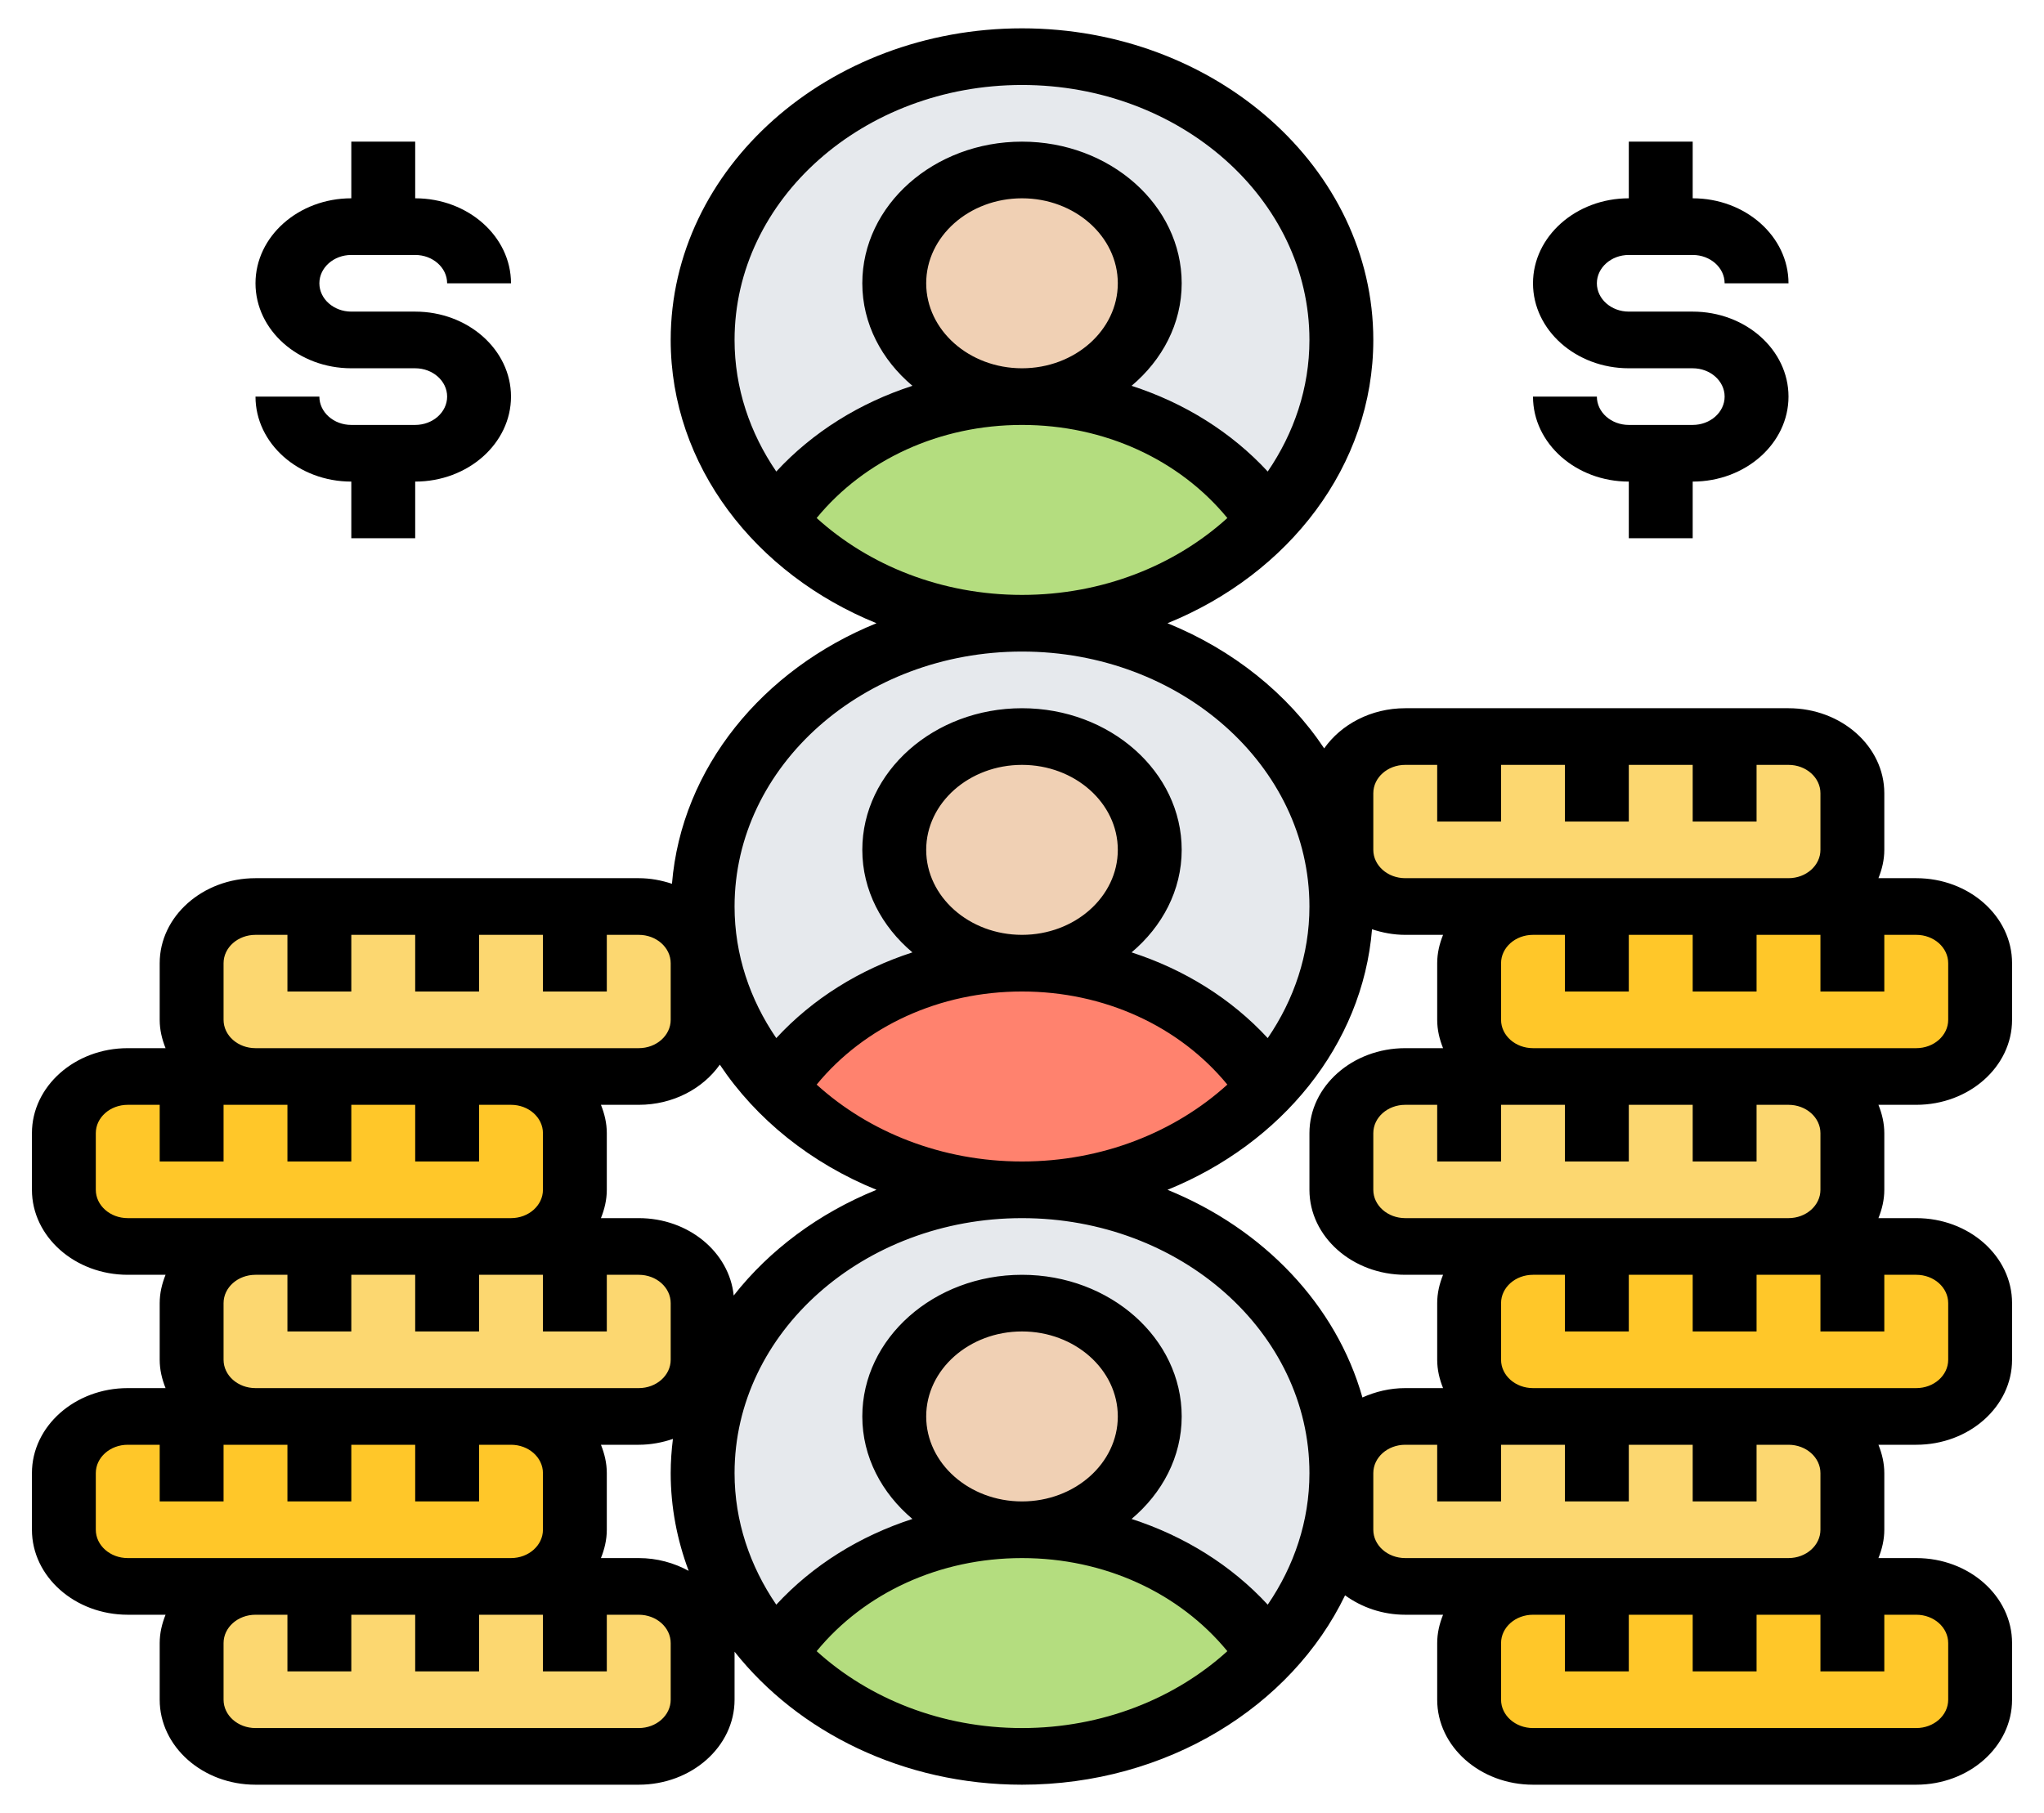
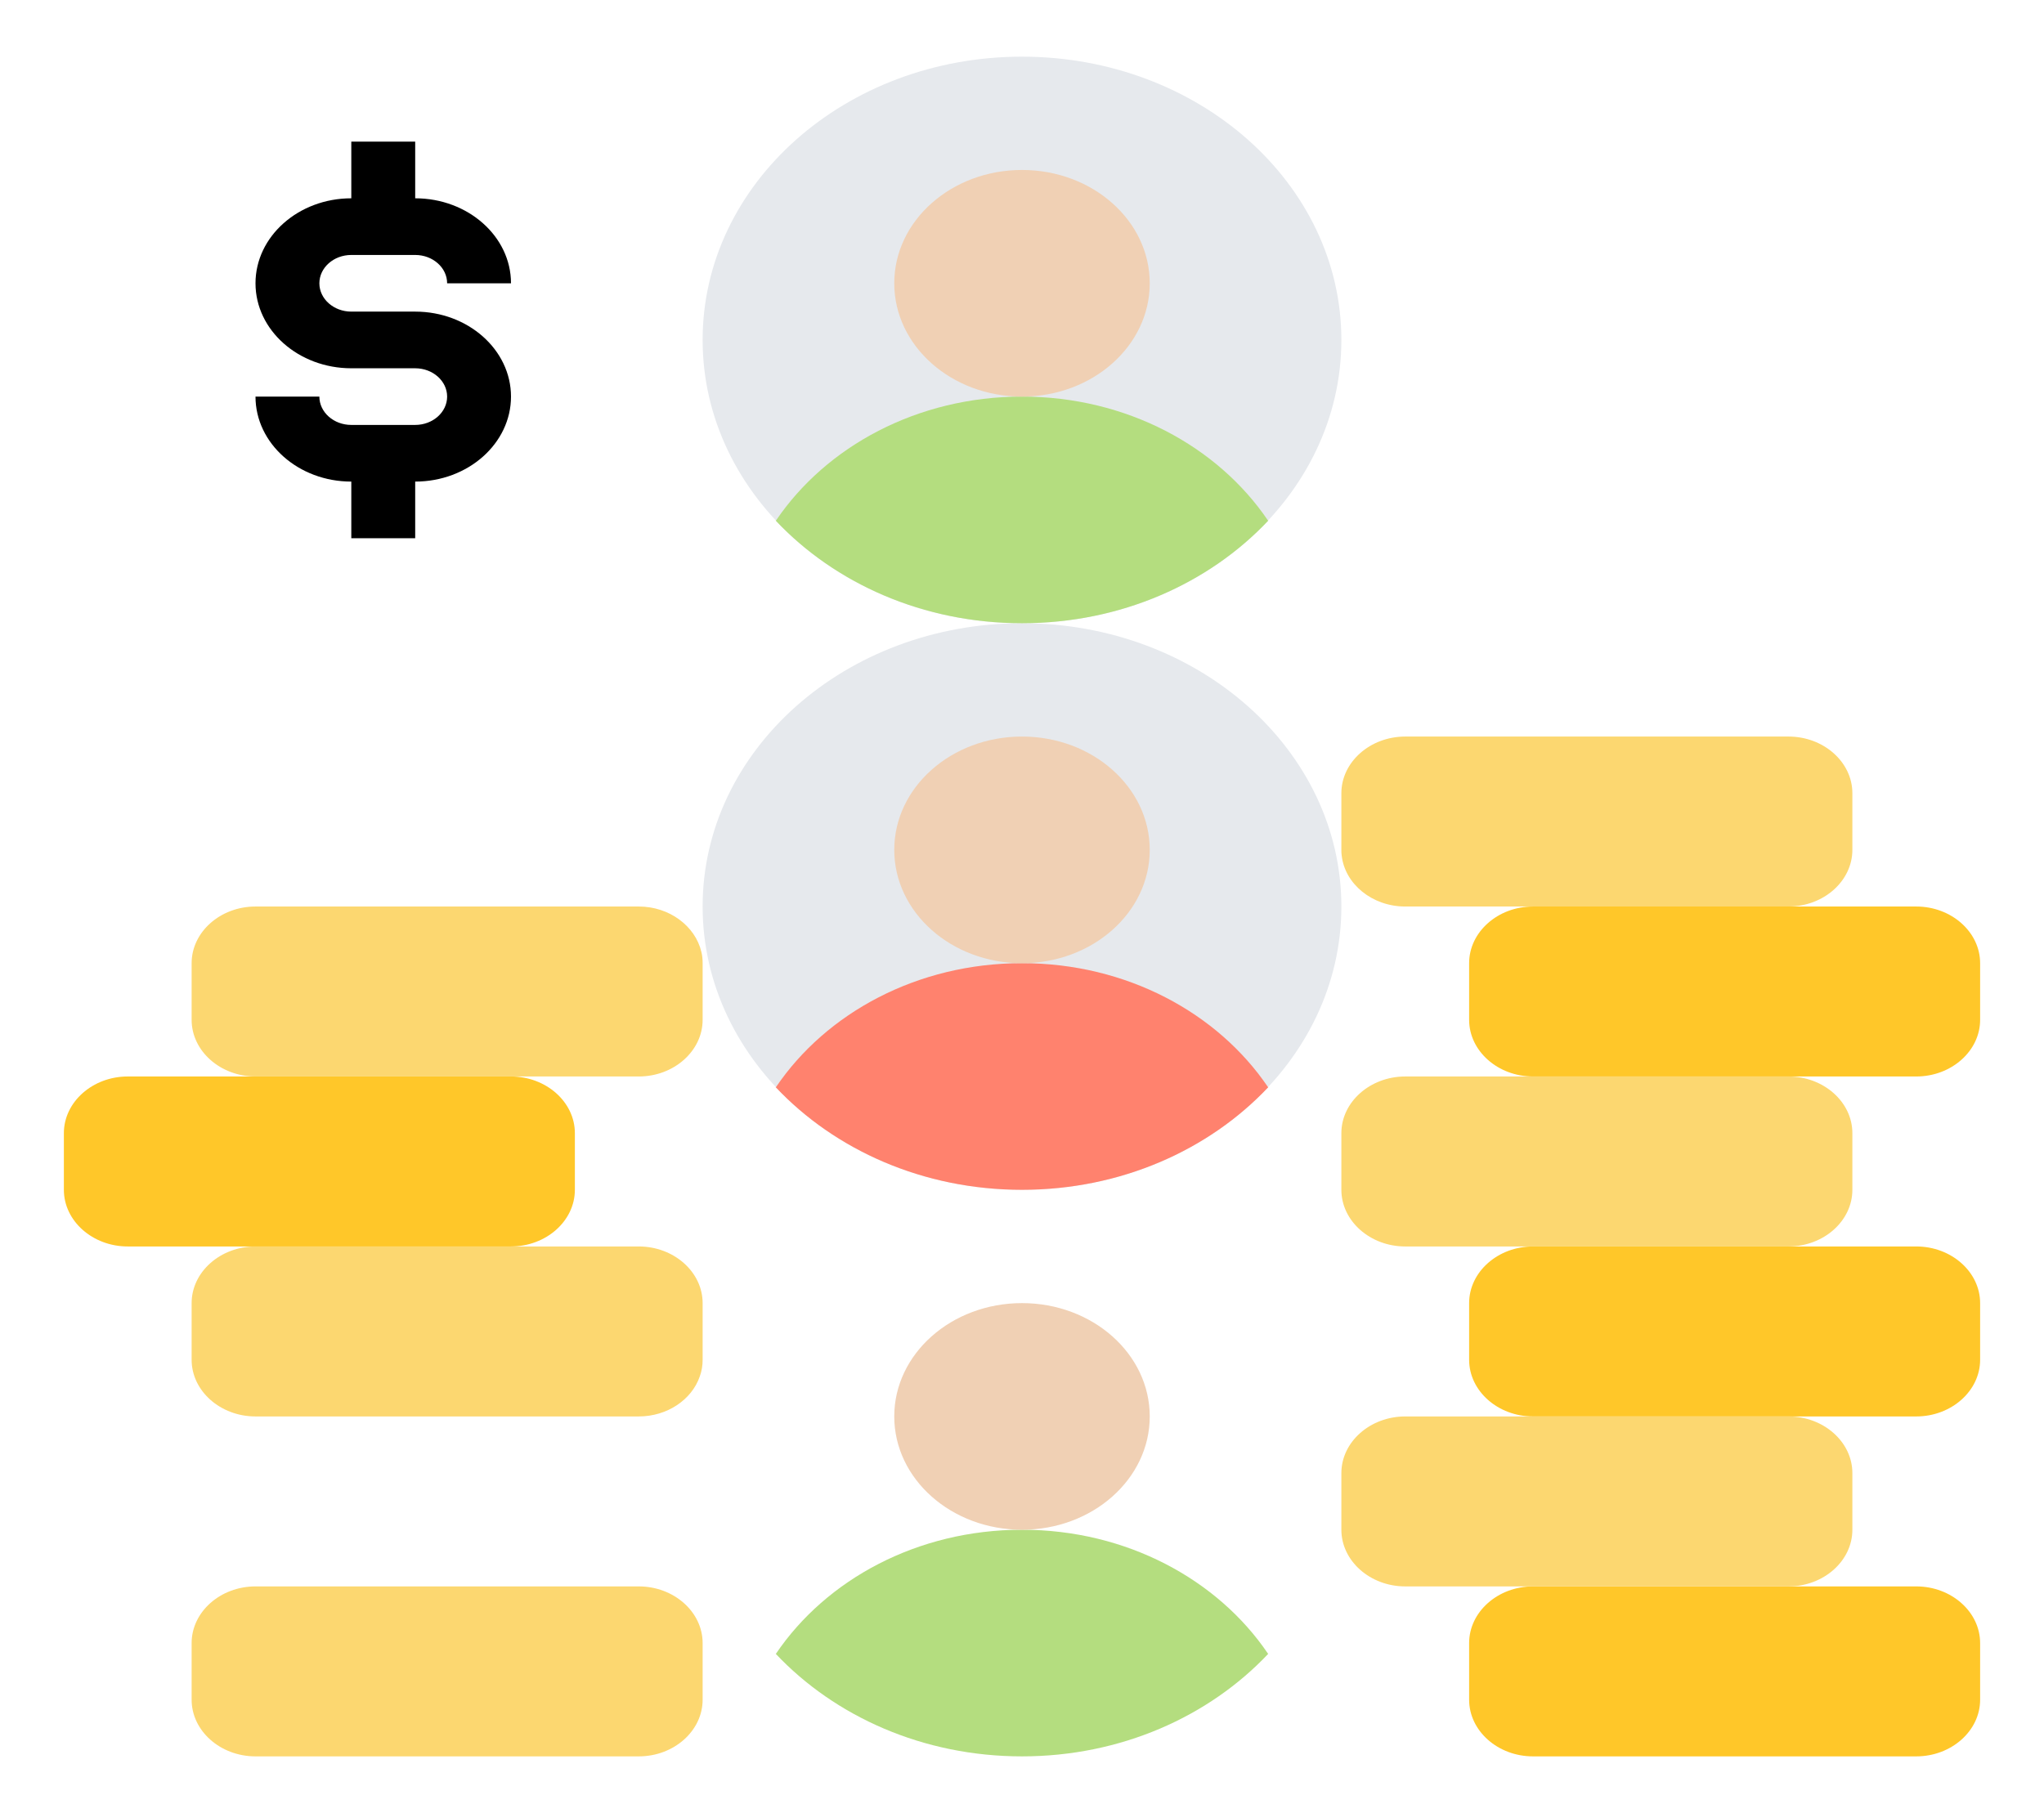
<svg xmlns="http://www.w3.org/2000/svg" width="133" height="118" viewBox="0 0 133 118" fill="none">
  <path d="M120.531 59H124.688C126.973 59 128.844 60.659 128.844 62.688V66.375C128.844 68.403 126.973 70.062 124.688 70.062H116.375H112.219H103.906H99.75C97.464 70.062 95.594 68.403 95.594 66.375V62.688C95.594 60.659 97.464 59 99.75 59H103.906H112.219H116.375H120.531Z" fill="#FFC729" />
  <path d="M120.531 81.125H124.688C126.973 81.125 128.844 82.784 128.844 84.812V88.5C128.844 90.528 126.973 92.188 124.688 92.188H116.375H112.219H103.906H99.75C97.464 92.188 95.594 90.528 95.594 88.5V84.812C95.594 82.784 97.464 81.125 99.75 81.125H103.906H112.219H116.375H120.531Z" fill="#FFC729" />
  <path d="M120.531 103.25H124.688C126.973 103.25 128.844 104.909 128.844 106.938V110.625C128.844 112.653 126.973 114.312 124.688 114.312H99.75C97.464 114.312 95.594 112.653 95.594 110.625V106.938C95.594 104.909 97.464 103.25 99.75 103.25H103.906H112.219H116.375H120.531Z" fill="#FFC729" />
-   <path d="M29.094 92.188H33.25C35.536 92.188 37.406 93.847 37.406 95.875V99.562C37.406 101.591 35.536 103.25 33.25 103.25H29.094H20.781H16.625H8.312C6.027 103.25 4.156 101.591 4.156 99.562V95.875C4.156 93.847 6.027 92.188 8.312 92.188H12.469H16.625H20.781H29.094Z" fill="#FFC729" />
  <path d="M29.094 70.062H33.25C35.536 70.062 37.406 71.722 37.406 73.75V77.438C37.406 79.466 35.536 81.125 33.25 81.125H29.094H20.781H16.625H8.312C6.027 81.125 4.156 79.466 4.156 77.438V73.75C4.156 71.722 6.027 70.062 8.312 70.062H12.469H16.625H20.781H29.094Z" fill="#FFC729" />
  <path d="M99.75 59H91.438C89.297 59 87.51 57.543 87.302 55.681C87.281 55.571 87.281 55.442 87.281 55.312V51.625C87.281 49.597 89.152 47.938 91.438 47.938H95.594H103.906H112.219H116.375C118.661 47.938 120.531 49.597 120.531 51.625V55.312C120.531 57.341 118.661 59 116.375 59H112.219H103.906H99.75Z" fill="#FCD770" />
  <path d="M99.75 81.125H91.438C89.152 81.125 87.281 79.466 87.281 77.438V73.75C87.281 71.722 89.152 70.062 91.438 70.062H95.594H99.75H103.906H112.219H116.375C118.661 70.062 120.531 71.722 120.531 73.75V77.438C120.531 79.466 118.661 81.125 116.375 81.125H112.219H103.906H99.75Z" fill="#FCD770" />
  <path d="M99.75 103.25H91.438C89.152 103.25 87.281 101.591 87.281 99.562V95.875C87.281 93.847 89.152 92.188 91.438 92.188H95.594H99.75H103.906H112.219H116.375C118.661 92.188 120.531 93.847 120.531 95.875V99.562C120.531 101.591 118.661 103.25 116.375 103.25H112.219H103.906H99.75Z" fill="#FCD770" />
-   <path d="M37.406 103.25H41.562C43.848 103.25 45.719 104.909 45.719 106.938V110.625C45.719 112.653 43.848 114.312 41.562 114.312H16.625C14.339 114.312 12.469 112.653 12.469 110.625V106.938C12.469 104.909 14.339 103.25 16.625 103.25H20.781H29.094H33.25H37.406Z" fill="#FCD770" />
+   <path d="M37.406 103.25H41.562C43.848 103.25 45.719 104.909 45.719 106.938V110.625C45.719 112.653 43.848 114.312 41.562 114.312H16.625C14.339 114.312 12.469 112.653 12.469 110.625V106.938C12.469 104.909 14.339 103.25 16.625 103.25H20.781H29.094H33.25Z" fill="#FCD770" />
  <path d="M37.406 81.125H41.562C43.848 81.125 45.719 82.784 45.719 84.812V88.5C45.719 88.887 45.656 89.256 45.532 89.588C45.012 91.1 43.412 92.188 41.562 92.188H33.25H29.094H20.781H16.625C14.339 92.188 12.469 90.528 12.469 88.5V84.812C12.469 82.784 14.339 81.125 16.625 81.125H20.781H29.094H33.25H37.406Z" fill="#FCD770" />
  <path d="M37.406 59H41.562C43.557 59 45.241 60.272 45.636 61.95C45.698 62.19 45.719 62.429 45.719 62.688V66.375C45.719 68.403 43.848 70.062 41.562 70.062H33.25H29.094H20.781H16.625C14.339 70.062 12.469 68.403 12.469 66.375V62.688C12.469 60.659 14.339 59 16.625 59H20.781H29.094H37.406Z" fill="#FCD770" />
  <path d="M66.5 40.562C77.977 40.562 87.281 32.308 87.281 22.125C87.281 11.942 77.977 3.688 66.5 3.688C55.023 3.688 45.719 11.942 45.719 22.125C45.719 32.308 55.023 40.562 66.5 40.562Z" fill="#E6E9ED" />
  <path d="M66.5 77.438C77.977 77.438 87.281 69.183 87.281 59C87.281 48.817 77.977 40.562 66.5 40.562C55.023 40.562 45.719 48.817 45.719 59C45.719 69.183 55.023 77.438 66.5 77.438Z" fill="#E6E9ED" />
-   <path d="M66.5 114.312C77.977 114.312 87.281 106.058 87.281 95.875C87.281 85.692 77.977 77.438 66.5 77.438C55.023 77.438 45.719 85.692 45.719 95.875C45.719 106.058 55.023 114.312 66.5 114.312Z" fill="#E6E9ED" />
  <path d="M82.522 33.888C78.678 37.963 72.942 40.562 66.5 40.562C60.058 40.562 54.322 37.963 50.477 33.888L50.498 33.87C53.761 29.058 59.684 25.812 66.5 25.812C73.316 25.812 79.239 29.058 82.501 33.87L82.522 33.888Z" fill="#B4DD7F" />
  <path d="M82.522 70.763C78.678 74.838 72.942 77.438 66.5 77.438C60.058 77.438 54.322 74.838 50.477 70.763L50.498 70.745C53.761 65.933 59.684 62.688 66.5 62.688C73.316 62.688 79.239 65.933 82.501 70.745L82.522 70.763Z" fill="#FF826E" />
  <path d="M82.522 107.638C78.678 111.713 72.942 114.312 66.5 114.312C60.058 114.312 54.322 111.713 50.477 107.638L50.498 107.62C53.761 102.807 59.684 99.562 66.5 99.562C73.316 99.562 79.239 102.807 82.501 107.62L82.522 107.638Z" fill="#B4DD7F" />
  <path d="M66.5 99.562C71.091 99.562 74.812 96.261 74.812 92.188C74.812 88.114 71.091 84.812 66.5 84.812C61.909 84.812 58.188 88.114 58.188 92.188C58.188 96.261 61.909 99.562 66.5 99.562Z" fill="#F0D0B4" />
  <path d="M66.5 62.688C71.091 62.688 74.812 59.386 74.812 55.312C74.812 51.239 71.091 47.938 66.5 47.938C61.909 47.938 58.188 51.239 58.188 55.312C58.188 59.386 61.909 62.688 66.5 62.688Z" fill="#F0D0B4" />
  <path d="M66.5 25.812C71.091 25.812 74.812 22.511 74.812 18.438C74.812 14.364 71.091 11.062 66.5 11.062C61.909 11.062 58.188 14.364 58.188 18.438C58.188 22.511 61.909 25.812 66.5 25.812Z" fill="#F0D0B4" />
-   <path d="M110.141 27.656H105.984C104.837 27.656 103.906 26.828 103.906 25.812H99.75C99.75 28.862 102.547 31.344 105.984 31.344V35.031H110.141V31.344C113.578 31.344 116.375 28.862 116.375 25.812C116.375 22.763 113.578 20.281 110.141 20.281H105.984C104.837 20.281 103.906 19.453 103.906 18.438C103.906 17.422 104.837 16.594 105.984 16.594H110.141C111.288 16.594 112.219 17.422 112.219 18.438H116.375C116.375 15.388 113.578 12.906 110.141 12.906V9.219H105.984V12.906C102.547 12.906 99.75 15.388 99.75 18.438C99.75 21.487 102.547 23.969 105.984 23.969H110.141C111.288 23.969 112.219 24.797 112.219 25.812C112.219 26.828 111.288 27.656 110.141 27.656Z" fill="black" />
  <path d="M27.016 27.656H22.859C21.712 27.656 20.781 26.828 20.781 25.812H16.625C16.625 28.862 19.422 31.344 22.859 31.344V35.031H27.016V31.344C30.453 31.344 33.25 28.862 33.25 25.812C33.25 22.763 30.453 20.281 27.016 20.281H22.859C21.712 20.281 20.781 19.453 20.781 18.438C20.781 17.422 21.712 16.594 22.859 16.594H27.016C28.163 16.594 29.094 17.422 29.094 18.438H33.25C33.25 15.388 30.453 12.906 27.016 12.906V9.219H22.859V12.906C19.422 12.906 16.625 15.388 16.625 18.438C16.625 21.487 19.422 23.969 22.859 23.969H27.016C28.163 23.969 29.094 24.797 29.094 25.812C29.094 26.828 28.163 27.656 27.016 27.656Z" fill="black" />
-   <path d="M130.922 66.375V62.688C130.922 59.638 128.125 57.156 124.688 57.156H122.227C122.46 56.577 122.609 55.962 122.609 55.312V51.625C122.609 48.575 119.812 46.094 116.375 46.094H91.438C89.21 46.094 87.265 47.145 86.163 48.708C83.788 45.15 80.232 42.294 75.968 40.562C83.854 37.362 89.359 30.309 89.359 22.125C89.359 10.943 79.104 1.844 66.5 1.844C53.896 1.844 43.641 10.943 43.641 22.125C43.641 30.309 49.146 37.362 57.032 40.562C49.626 43.568 44.343 49.971 43.724 57.52C43.048 57.296 42.325 57.156 41.562 57.156H16.625C13.188 57.156 10.391 59.638 10.391 62.688V66.375C10.391 67.024 10.54 67.64 10.773 68.219H8.312C4.875 68.219 2.078 70.7 2.078 73.75V77.438C2.078 80.487 4.875 82.969 8.312 82.969H10.773C10.54 83.548 10.391 84.163 10.391 84.812V88.5C10.391 89.149 10.54 89.765 10.773 90.344H8.312C4.875 90.344 2.078 92.825 2.078 95.875V99.562C2.078 102.612 4.875 105.094 8.312 105.094H10.773C10.54 105.673 10.391 106.288 10.391 106.938V110.625C10.391 113.675 13.188 116.156 16.625 116.156H41.562C45 116.156 47.797 113.675 47.797 110.625V107.5C51.937 112.725 58.769 116.156 66.5 116.156C75.922 116.156 84.029 111.069 87.522 103.831C88.597 104.609 89.948 105.094 91.438 105.094H93.898C93.665 105.673 93.516 106.288 93.516 106.938V110.625C93.516 113.675 96.313 116.156 99.75 116.156H124.688C128.125 116.156 130.922 113.675 130.922 110.625V106.938C130.922 103.888 128.125 101.406 124.688 101.406H122.227C122.46 100.827 122.609 100.212 122.609 99.562V95.875C122.609 95.226 122.46 94.61 122.227 94.031H124.688C128.125 94.031 130.922 91.55 130.922 88.5V84.812C130.922 81.763 128.125 79.281 124.688 79.281H122.227C122.46 78.702 122.609 78.087 122.609 77.438V73.75C122.609 73.101 122.46 72.485 122.227 71.906H124.688C128.125 71.906 130.922 69.425 130.922 66.375ZM89.359 51.625C89.359 50.609 90.29 49.781 91.438 49.781H93.516V53.469H97.672V49.781H101.828V53.469H105.984V49.781H110.141V53.469H114.297V49.781H116.375C117.522 49.781 118.453 50.609 118.453 51.625V55.312C118.453 56.328 117.522 57.156 116.375 57.156H99.75H91.438C90.29 57.156 89.359 56.328 89.359 55.312V51.625ZM105.984 75.594V71.906H110.141V75.594H114.297V71.906H116.375C117.522 71.906 118.453 72.732 118.453 73.75V77.438C118.453 78.455 117.522 79.281 116.375 79.281H99.75H91.438C90.29 79.281 89.359 78.455 89.359 77.438V73.75C89.359 72.732 90.29 71.906 91.438 71.906H93.516V75.594H97.672V71.906H99.75H101.828V75.594H105.984ZM75.968 77.438C83.374 74.432 88.657 68.029 89.276 60.48C89.952 60.704 90.675 60.844 91.438 60.844H93.898C93.665 61.423 93.516 62.038 93.516 62.688V66.375C93.516 67.024 93.665 67.64 93.898 68.219H91.438C88 68.219 85.203 70.7 85.203 73.75V77.438C85.203 80.487 88 82.969 91.438 82.969H93.898C93.665 83.548 93.516 84.163 93.516 84.812V88.5C93.516 89.149 93.665 89.765 93.898 90.344H91.438C90.432 90.344 89.492 90.576 88.651 90.954C86.949 84.93 82.217 79.975 75.968 77.438ZM47.741 84.318C47.454 81.503 44.809 79.281 41.562 79.281H39.102C39.335 78.702 39.484 78.087 39.484 77.438V73.75C39.484 73.101 39.335 72.485 39.102 71.906H41.562C43.79 71.906 45.735 70.855 46.837 69.292C49.212 72.85 52.768 75.706 57.032 77.438C53.283 78.959 50.075 81.344 47.741 84.318ZM22.859 86.656V82.969H27.016V86.656H31.172V82.969H33.25H35.328V86.656H39.484V82.969H41.562C42.71 82.969 43.641 83.795 43.641 84.812V88.5C43.641 89.518 42.71 90.344 41.562 90.344H33.25H16.625C15.478 90.344 14.547 89.518 14.547 88.5V84.812C14.547 83.795 15.478 82.969 16.625 82.969H18.703V86.656H22.859ZM53.138 70.59C56.265 66.784 61.143 64.531 66.5 64.531C71.857 64.531 76.735 66.784 79.862 70.59C76.465 73.673 71.733 75.594 66.5 75.594C61.267 75.594 56.535 73.673 53.138 70.59ZM60.266 55.312C60.266 52.263 63.063 49.781 66.5 49.781C69.937 49.781 72.734 52.263 72.734 55.312C72.734 58.362 69.937 60.844 66.5 60.844C63.063 60.844 60.266 58.362 60.266 55.312ZM66.5 5.531C76.814 5.531 85.203 12.976 85.203 22.125C85.203 25.261 84.199 28.185 82.489 30.689C80.12 28.123 77.067 26.224 73.63 25.11C75.627 23.428 76.891 21.067 76.891 18.438C76.891 13.354 72.229 9.219 66.5 9.219C60.771 9.219 56.109 13.354 56.109 18.438C56.109 21.067 57.373 23.428 59.37 25.11C55.933 26.224 52.88 28.125 50.511 30.689C48.801 28.185 47.797 25.261 47.797 22.125C47.797 12.976 56.186 5.531 66.5 5.531ZM60.266 18.438C60.266 15.388 63.063 12.906 66.5 12.906C69.937 12.906 72.734 15.388 72.734 18.438C72.734 21.487 69.937 23.969 66.5 23.969C63.063 23.969 60.266 21.487 60.266 18.438ZM53.138 33.715C56.265 29.909 61.143 27.656 66.5 27.656C71.857 27.656 76.735 29.909 79.862 33.715C76.463 36.798 71.733 38.719 66.5 38.719C61.267 38.719 56.538 36.798 53.138 33.715ZM66.5 42.406C76.814 42.406 85.203 49.851 85.203 59C85.203 62.136 84.199 65.06 82.489 67.564C80.12 64.998 77.067 63.099 73.63 61.985C75.627 60.303 76.891 57.942 76.891 55.312C76.891 50.229 72.229 46.094 66.5 46.094C60.771 46.094 56.109 50.229 56.109 55.312C56.109 57.942 57.373 60.303 59.37 61.985C55.933 63.099 52.88 64.998 50.511 67.564C48.801 65.06 47.797 62.136 47.797 59C47.797 49.851 56.186 42.406 66.5 42.406ZM14.547 62.688C14.547 61.67 15.478 60.844 16.625 60.844H18.703V64.531H22.859V60.844H27.016V64.531H31.172V60.844H35.328V64.531H39.484V60.844H41.562C42.71 60.844 43.641 61.67 43.641 62.688V66.375C43.641 67.393 42.71 68.219 41.562 68.219H33.25H16.625C15.478 68.219 14.547 67.393 14.547 66.375V62.688ZM8.312 79.281C7.165 79.281 6.234 78.455 6.234 77.438V73.75C6.234 72.732 7.165 71.906 8.312 71.906H10.391V75.594H14.547V71.906H16.625H18.703V75.594H22.859V71.906H27.016V75.594H31.172V71.906H33.25C34.397 71.906 35.328 72.732 35.328 73.75V77.438C35.328 78.455 34.397 79.281 33.25 79.281H16.625H8.312ZM8.312 101.406C7.165 101.406 6.234 100.58 6.234 99.562V95.875C6.234 94.857 7.165 94.031 8.312 94.031H10.391V97.719H14.547V94.031H16.625H18.703V97.719H22.859V94.031H27.016V97.719H31.172V94.031H33.25C34.397 94.031 35.328 94.857 35.328 95.875V99.562C35.328 100.58 34.397 101.406 33.25 101.406H16.625H8.312ZM43.641 110.625C43.641 111.643 42.71 112.469 41.562 112.469H16.625C15.478 112.469 14.547 111.643 14.547 110.625V106.938C14.547 105.92 15.478 105.094 16.625 105.094H18.703V108.781H22.859V105.094H27.016V108.781H31.172V105.094H33.25H35.328V108.781H39.484V105.094H41.562C42.71 105.094 43.641 105.92 43.641 106.938V110.625ZM41.562 101.406H39.102C39.335 100.827 39.484 100.212 39.484 99.562V95.875C39.484 95.226 39.335 94.61 39.102 94.031H41.562C42.348 94.031 43.092 93.887 43.786 93.651C43.695 94.383 43.641 95.123 43.641 95.875C43.641 98.099 44.06 100.234 44.811 102.238C43.861 101.72 42.755 101.406 41.562 101.406ZM66.5 79.281C76.814 79.281 85.203 86.725 85.203 95.875C85.203 99.011 84.199 101.935 82.489 104.439C80.12 101.873 77.067 99.974 73.63 98.86C75.627 97.178 76.891 94.817 76.891 92.188C76.891 87.104 72.229 82.969 66.5 82.969C60.771 82.969 56.109 87.104 56.109 92.188C56.109 94.817 57.373 97.178 59.37 98.86C55.933 99.974 52.88 101.873 50.511 104.439C48.801 101.935 47.797 99.011 47.797 95.875C47.797 86.725 56.186 79.281 66.5 79.281ZM60.266 92.188C60.266 89.138 63.063 86.656 66.5 86.656C69.937 86.656 72.734 89.138 72.734 92.188C72.734 95.237 69.937 97.719 66.5 97.719C63.063 97.719 60.266 95.237 60.266 92.188ZM66.5 112.469C61.267 112.469 56.535 110.548 53.138 107.465C56.265 103.659 61.143 101.406 66.5 101.406C71.857 101.406 76.735 103.659 79.862 107.465C76.465 110.548 71.733 112.469 66.5 112.469ZM91.438 101.406C90.29 101.406 89.359 100.58 89.359 99.562V95.875C89.359 94.857 90.29 94.031 91.438 94.031H93.516V97.719H97.672V94.031H99.75H101.828V97.719H105.984V94.031H110.141V97.719H114.297V94.031H116.375C117.522 94.031 118.453 94.857 118.453 95.875V99.562C118.453 100.58 117.522 101.406 116.375 101.406H99.75H91.438ZM122.609 108.781V105.094H124.688C125.835 105.094 126.766 105.92 126.766 106.938V110.625C126.766 111.643 125.835 112.469 124.688 112.469H99.75C98.603 112.469 97.672 111.643 97.672 110.625V106.938C97.672 105.92 98.603 105.094 99.75 105.094H101.828V108.781H105.984V105.094H110.141V108.781H114.297V105.094H116.375H118.453V108.781H122.609ZM122.609 86.656V82.969H124.688C125.835 82.969 126.766 83.795 126.766 84.812V88.5C126.766 89.518 125.835 90.344 124.688 90.344H116.375H99.75C98.603 90.344 97.672 89.518 97.672 88.5V84.812C97.672 83.795 98.603 82.969 99.75 82.969H101.828V86.656H105.984V82.969H110.141V86.656H114.297V82.969H116.375H118.453V86.656H122.609ZM116.375 68.219H99.75C98.603 68.219 97.672 67.393 97.672 66.375V62.688C97.672 61.67 98.603 60.844 99.75 60.844H101.828V64.531H105.984V60.844H110.141V64.531H114.297V60.844H116.375H118.453V64.531H122.609V60.844H124.688C125.835 60.844 126.766 61.67 126.766 62.688V66.375C126.766 67.393 125.835 68.219 124.688 68.219H116.375Z" fill="black" />
</svg>